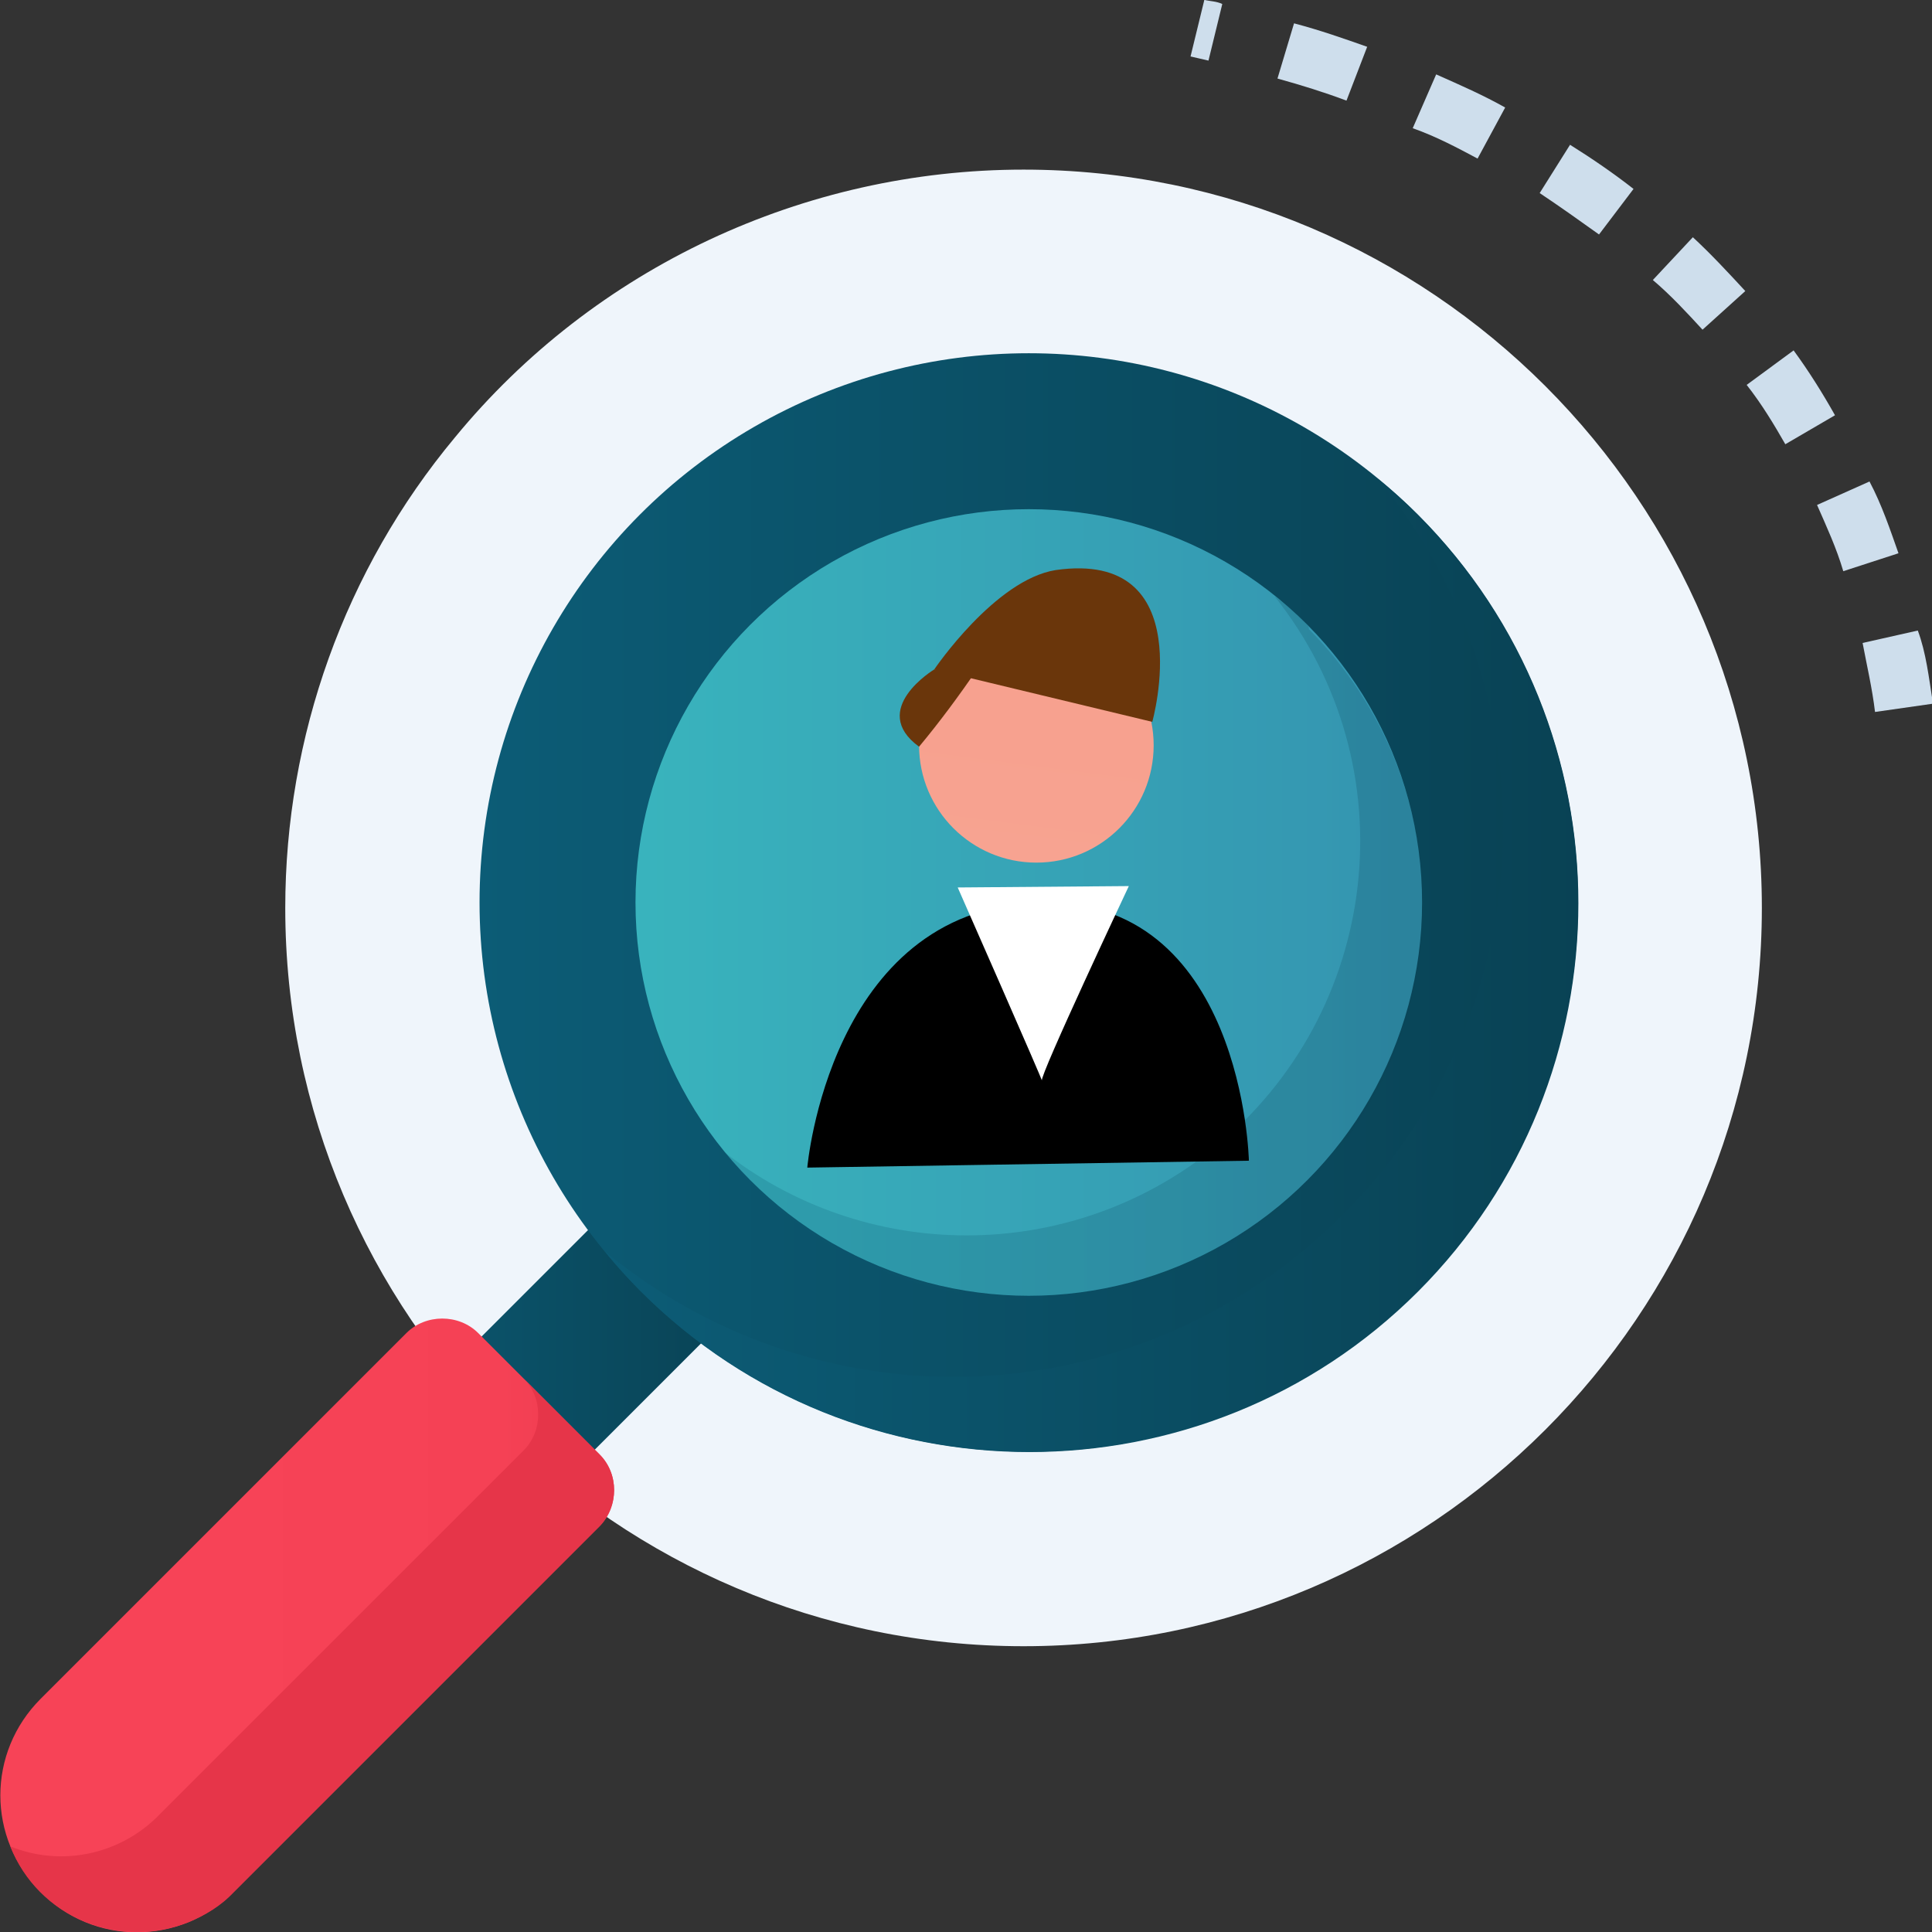
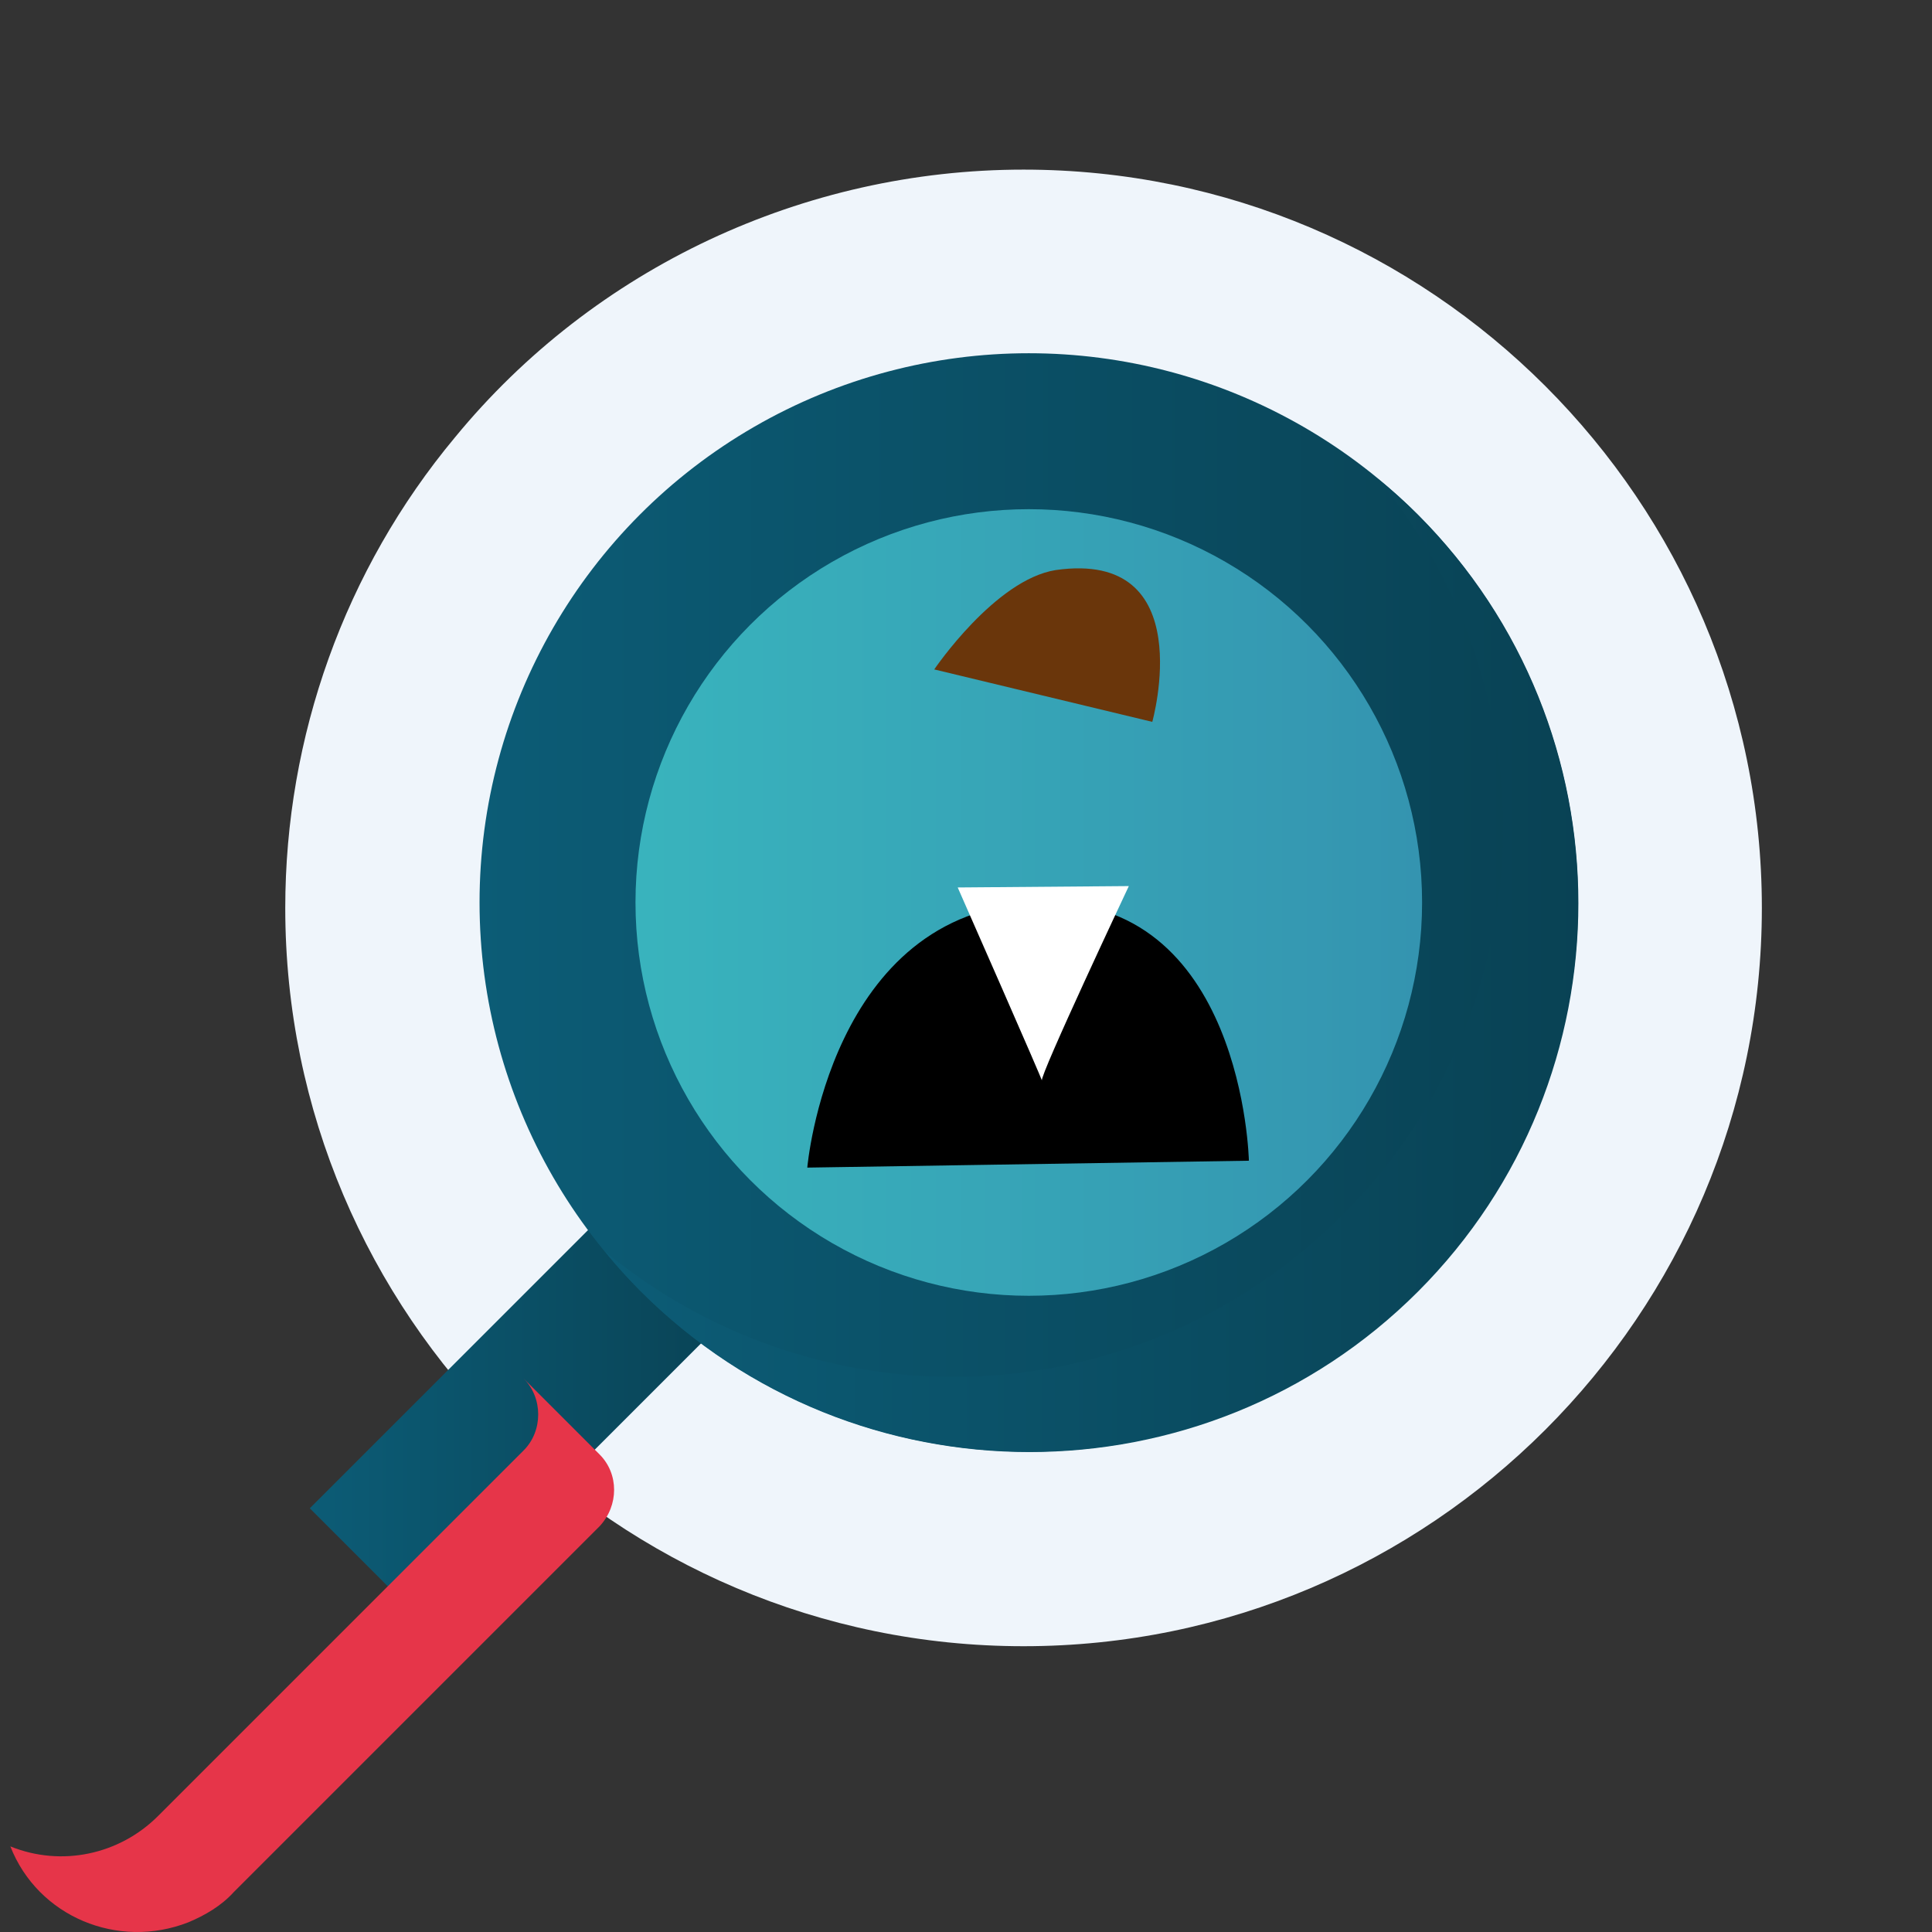
<svg xmlns="http://www.w3.org/2000/svg" version="1.1" id="Layer_1" x="0px" y="0px" viewBox="0 0 140 140" style="enable-background:new 0 0 140 140;" xml:space="preserve">
  <rect x="0" y="0" width="140" height="140" fill="#333333" stroke="none" />
  <style type="text/css">
	.st0{fill:#EFF5FB;}
	.st1{fill:url(#Path_5506_1_);}
	.st2{fill:url(#Path_5507_1_);}
	.st3{fill:url(#Ellipse_286_1_);}
	.st4{fill:url(#Ellipse_287_1_);}
	.st5{fill:url(#Path_5508_1_);}
	.st6{fill:#E63549;}
	.st7{opacity:0.21;fill:url(#Path_5510_1_);enable-background:new    ;}
	.st8{fill:url(#Ellipse_288_1_);}
	.st9{fill:#FFFFFF;}
	.st10{fill:#6A360B;}
	.st11{fill:#CEDEEC;}
</style>
  <g id="Group_1116" transform="translate(-347.329 -2433.509)">
    <path id="Path_4612" class="st0" d="M368,2499.3c0,29.5,24,53.5,53.5,53.5s53.5-24,53.5-53.5s-24-53.5-53.5-53.5   c-15.9,0-31.1,7.1-41.2,19.4C372.3,2474.8,368,2486.9,368,2499.3z" />
    <g id="Group_1010" transform="translate(285.279 337.906)">
      <linearGradient id="Path_5506_1_" gradientUnits="userSpaceOnUse" x1="-1359.231" y1="-2.404" x2="-1358.231" y2="-2.404" gradientTransform="matrix(31.922 0 0 31.922 43473.875 2273.884)">
        <stop offset="0" style="stop-color:#0C5C76" />
        <stop offset="1" style="stop-color:#094254" />
      </linearGradient>
      <path id="Path_5506" class="st1" d="M108.2,2181.2l8.2,8.2l-23.7,23.7l-8.2-8.2L108.2,2181.2z" />
      <linearGradient id="Path_5507_1_" gradientUnits="userSpaceOnUse" x1="-1372.781" y1="-5.708" x2="-1371.782" y2="-5.708" gradientTransform="matrix(44.49 0 0 44.488 61137.629 2467.326)">
        <stop offset="0.342" style="stop-color:#F74357" />
        <stop offset="0.812" style="stop-color:#F54155" />
        <stop offset="0.981" style="stop-color:#EE3C50" />
        <stop offset="1" style="stop-color:#ED3B4F" />
      </linearGradient>
-       <path id="Path_5507" class="st2" d="M65,2232.7c-3.9-3.9-3.9-10.1,0-14l0,0l26.5-26.5c1.4-1.4,3.8-1.4,5.2,0l8.8,8.8    c1.4,1.4,1.4,3.8,0,5.2L79,2232.7C75.1,2236.6,68.8,2236.6,65,2232.7z" />
      <linearGradient id="Ellipse_286_1_" gradientUnits="userSpaceOnUse" x1="-1387.97" y1="-9.412" x2="-1386.97" y2="-9.412" gradientTransform="matrix(79.63 0 0 79.63 110620.82 2910.424)">
        <stop offset="0" style="stop-color:#0C5C76" />
        <stop offset="1" style="stop-color:#094254" />
      </linearGradient>
      <circle id="Ellipse_286" class="st3" cx="136.6" cy="2161" r="39.8" />
      <linearGradient id="Ellipse_287_1_" gradientUnits="userSpaceOnUse" x1="-1380.349" y1="-7.553" x2="-1379.349" y2="-7.553" gradientTransform="matrix(57.028 0 0 57.028 78826.594 2591.739)">
        <stop offset="0" style="stop-color:#39B4BD" />
        <stop offset="1" style="stop-color:#3494B0" />
      </linearGradient>
      <circle id="Ellipse_287" class="st4" cx="136.6" cy="2161" r="28.5" />
      <linearGradient id="Path_5508_1_" gradientUnits="userSpaceOnUse" x1="-1385.509" y1="-8.812" x2="-1384.51" y2="-8.812" gradientTransform="matrix(70.594 0 0 70.597 97914.93 2787.633)">
        <stop offset="0" style="stop-color:#0C5C76" />
        <stop offset="1" style="stop-color:#094254" />
      </linearGradient>
      <path id="Path_5508" class="st5" d="M164.8,2132.9c-0.9-0.9-1.9-1.8-2.9-2.6c14,17,11.5,42.1-5.5,56c-14.7,12.1-35.8,12.1-50.5,0    c0.8,1,1.7,2,2.6,2.9c15.5,15.5,40.8,15.5,56.3,0S180.3,2148.4,164.8,2132.9L164.8,2132.9z" />
      <path id="Path_5509" class="st6" d="M105.5,2201l-5.5-5.5c1.4,1.4,1.4,3.8,0,5.2l-26.5,26.5c-2.8,2.8-7,3.7-10.7,2.2    c2,5.1,7.8,7.5,12.9,5.5c1.2-0.5,2.4-1.2,3.3-2.2l26.5-26.5C106.9,2204.7,106.9,2202.4,105.5,2201L105.5,2201z" />
      <linearGradient id="Path_5510_1_" gradientUnits="userSpaceOnUse" x1="-1377.104" y1="-6.761" x2="-1376.105" y2="-6.761" gradientTransform="matrix(50.88 0 0 50.881 70181.805 2508.258)">
        <stop offset="0" style="stop-color:#0C5C76" />
        <stop offset="1" style="stop-color:#094254" />
      </linearGradient>
-       <path id="Path_5510" class="st7" d="M156.8,2140.9c-0.7-0.7-1.5-1.5-2.4-2.1c9.8,12.3,7.8,30.2-4.5,40.1    c-10.4,8.3-25.2,8.3-35.6,0c0.7,0.8,1.4,1.6,2.1,2.4c11.1,11.2,29.1,11.3,40.3,0.2s11.3-29.1,0.2-40.3    C156.9,2141,156.8,2140.9,156.8,2140.9z" />
      <g id="Group_1009" transform="translate(120.549 2136.012)">
        <path id="Path_5511" d="M0,44.2c0,0,1.6-18.6,16.6-19.2S32,43.7,32,43.7L0,44.2z" />
        <linearGradient id="Ellipse_288_1_" gradientUnits="userSpaceOnUse" x1="-1578.192" y1="48.121" x2="-1574.19" y2="41.381" gradientTransform="matrix(15.698 -6.776 6.776 15.698 24448.297 -11303.307)">
          <stop offset="0" style="stop-color:#F7C0AB" />
          <stop offset="1" style="stop-color:#F7A18F" />
        </linearGradient>
-         <circle id="Ellipse_288" class="st8" cx="16.6" cy="13.6" r="8.5" />
        <path id="Path_5512" class="st9" d="M10.9,23.9c0,0,6.3,14.3,6.1,14s6.3-14.1,6.3-14.1L10.9,23.9z" />
        <path id="Path_5513" class="st10" d="M9.2,8.1L25,11.9c0,0,3.5-12.5-7-11C13.6,1.6,9.2,8.1,9.2,8.1z" />
-         <path id="Path_5514" class="st10" d="M9.2,8.1c0,0-4.8,2.9-1.1,5.6c1.5-1.8,2.9-3.7,4.2-5.6H9.2z" />
      </g>
    </g>
-     <path id="Path_5515" class="st11" d="M487.4,2484.5l-4.2,0.6c-0.2-1.7-0.6-3.4-0.9-5l4-0.9C486.9,2480.8,487.1,2482.6,487.4,2484.5   z M484.9,2473.6l-4,1.3c-0.5-1.7-1.2-3.2-1.9-4.8l3.8-1.7C483.7,2470.1,484.3,2471.9,484.9,2473.6L484.9,2473.6z M480.3,2463.6   l-3.6,2.1c-0.8-1.4-1.7-2.9-2.8-4.3l3.4-2.5C478.4,2460.4,479.4,2462,480.3,2463.6L480.3,2463.6z M473.8,2454.6l-3.1,2.8   c-1.1-1.2-2.3-2.5-3.6-3.6l2.9-3.1C471.3,2451.9,472.6,2453.3,473.8,2454.6L473.8,2454.6z M465.7,2447.2l-2.5,3.3   c-1.4-1-2.8-2-4.3-3l2.2-3.5C462.7,2445,464.3,2446.1,465.7,2447.2L465.7,2447.2z M456.4,2441.3l-2,3.7c-1.5-0.8-3-1.6-4.7-2.2   l1.7-3.9C453.2,2439.7,454.8,2440.4,456.4,2441.3L456.4,2441.3z M446.4,2436.9l-1.5,3.9c-1.6-0.6-3.2-1.1-5-1.6l1.2-4   C443,2435.7,444.7,2436.3,446.4,2436.9L446.4,2436.9z M435.9,2433.8l-1,4.1c-0.4-0.1-0.9-0.2-1.3-0.3l1-4.1   C435,2433.6,435.5,2433.6,435.9,2433.8L435.9,2433.8z" />
  </g>
</svg>